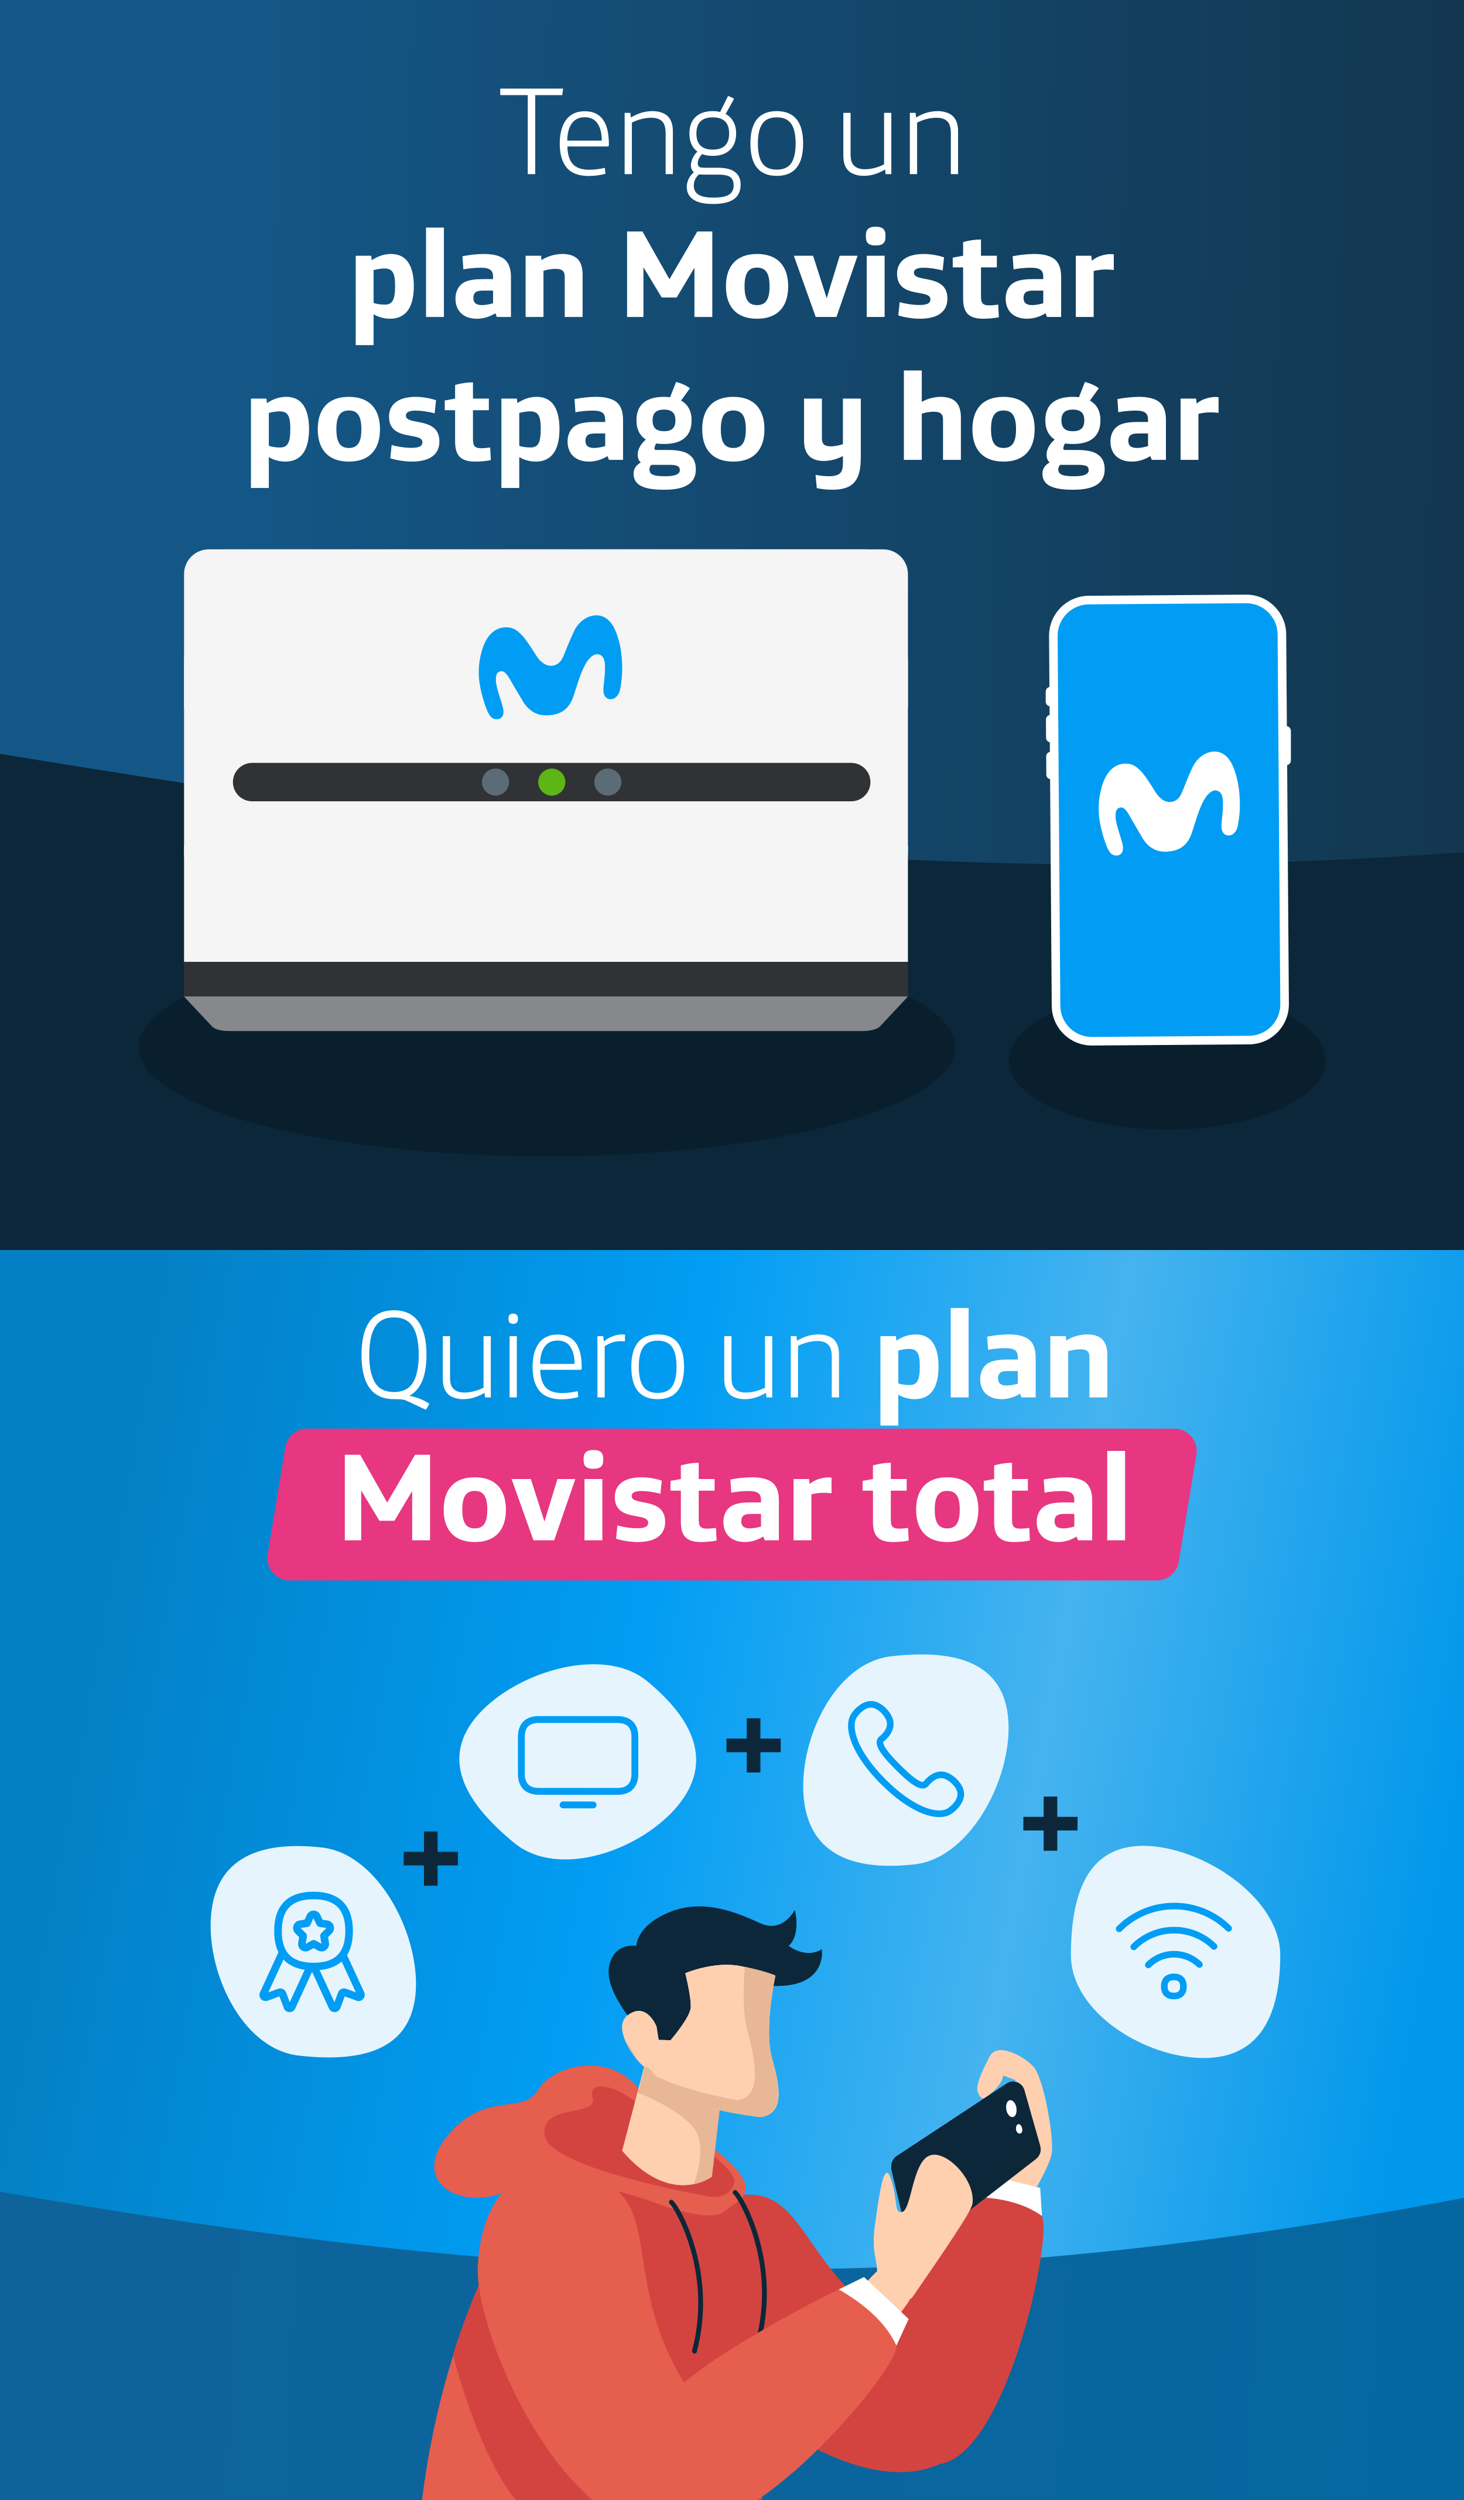
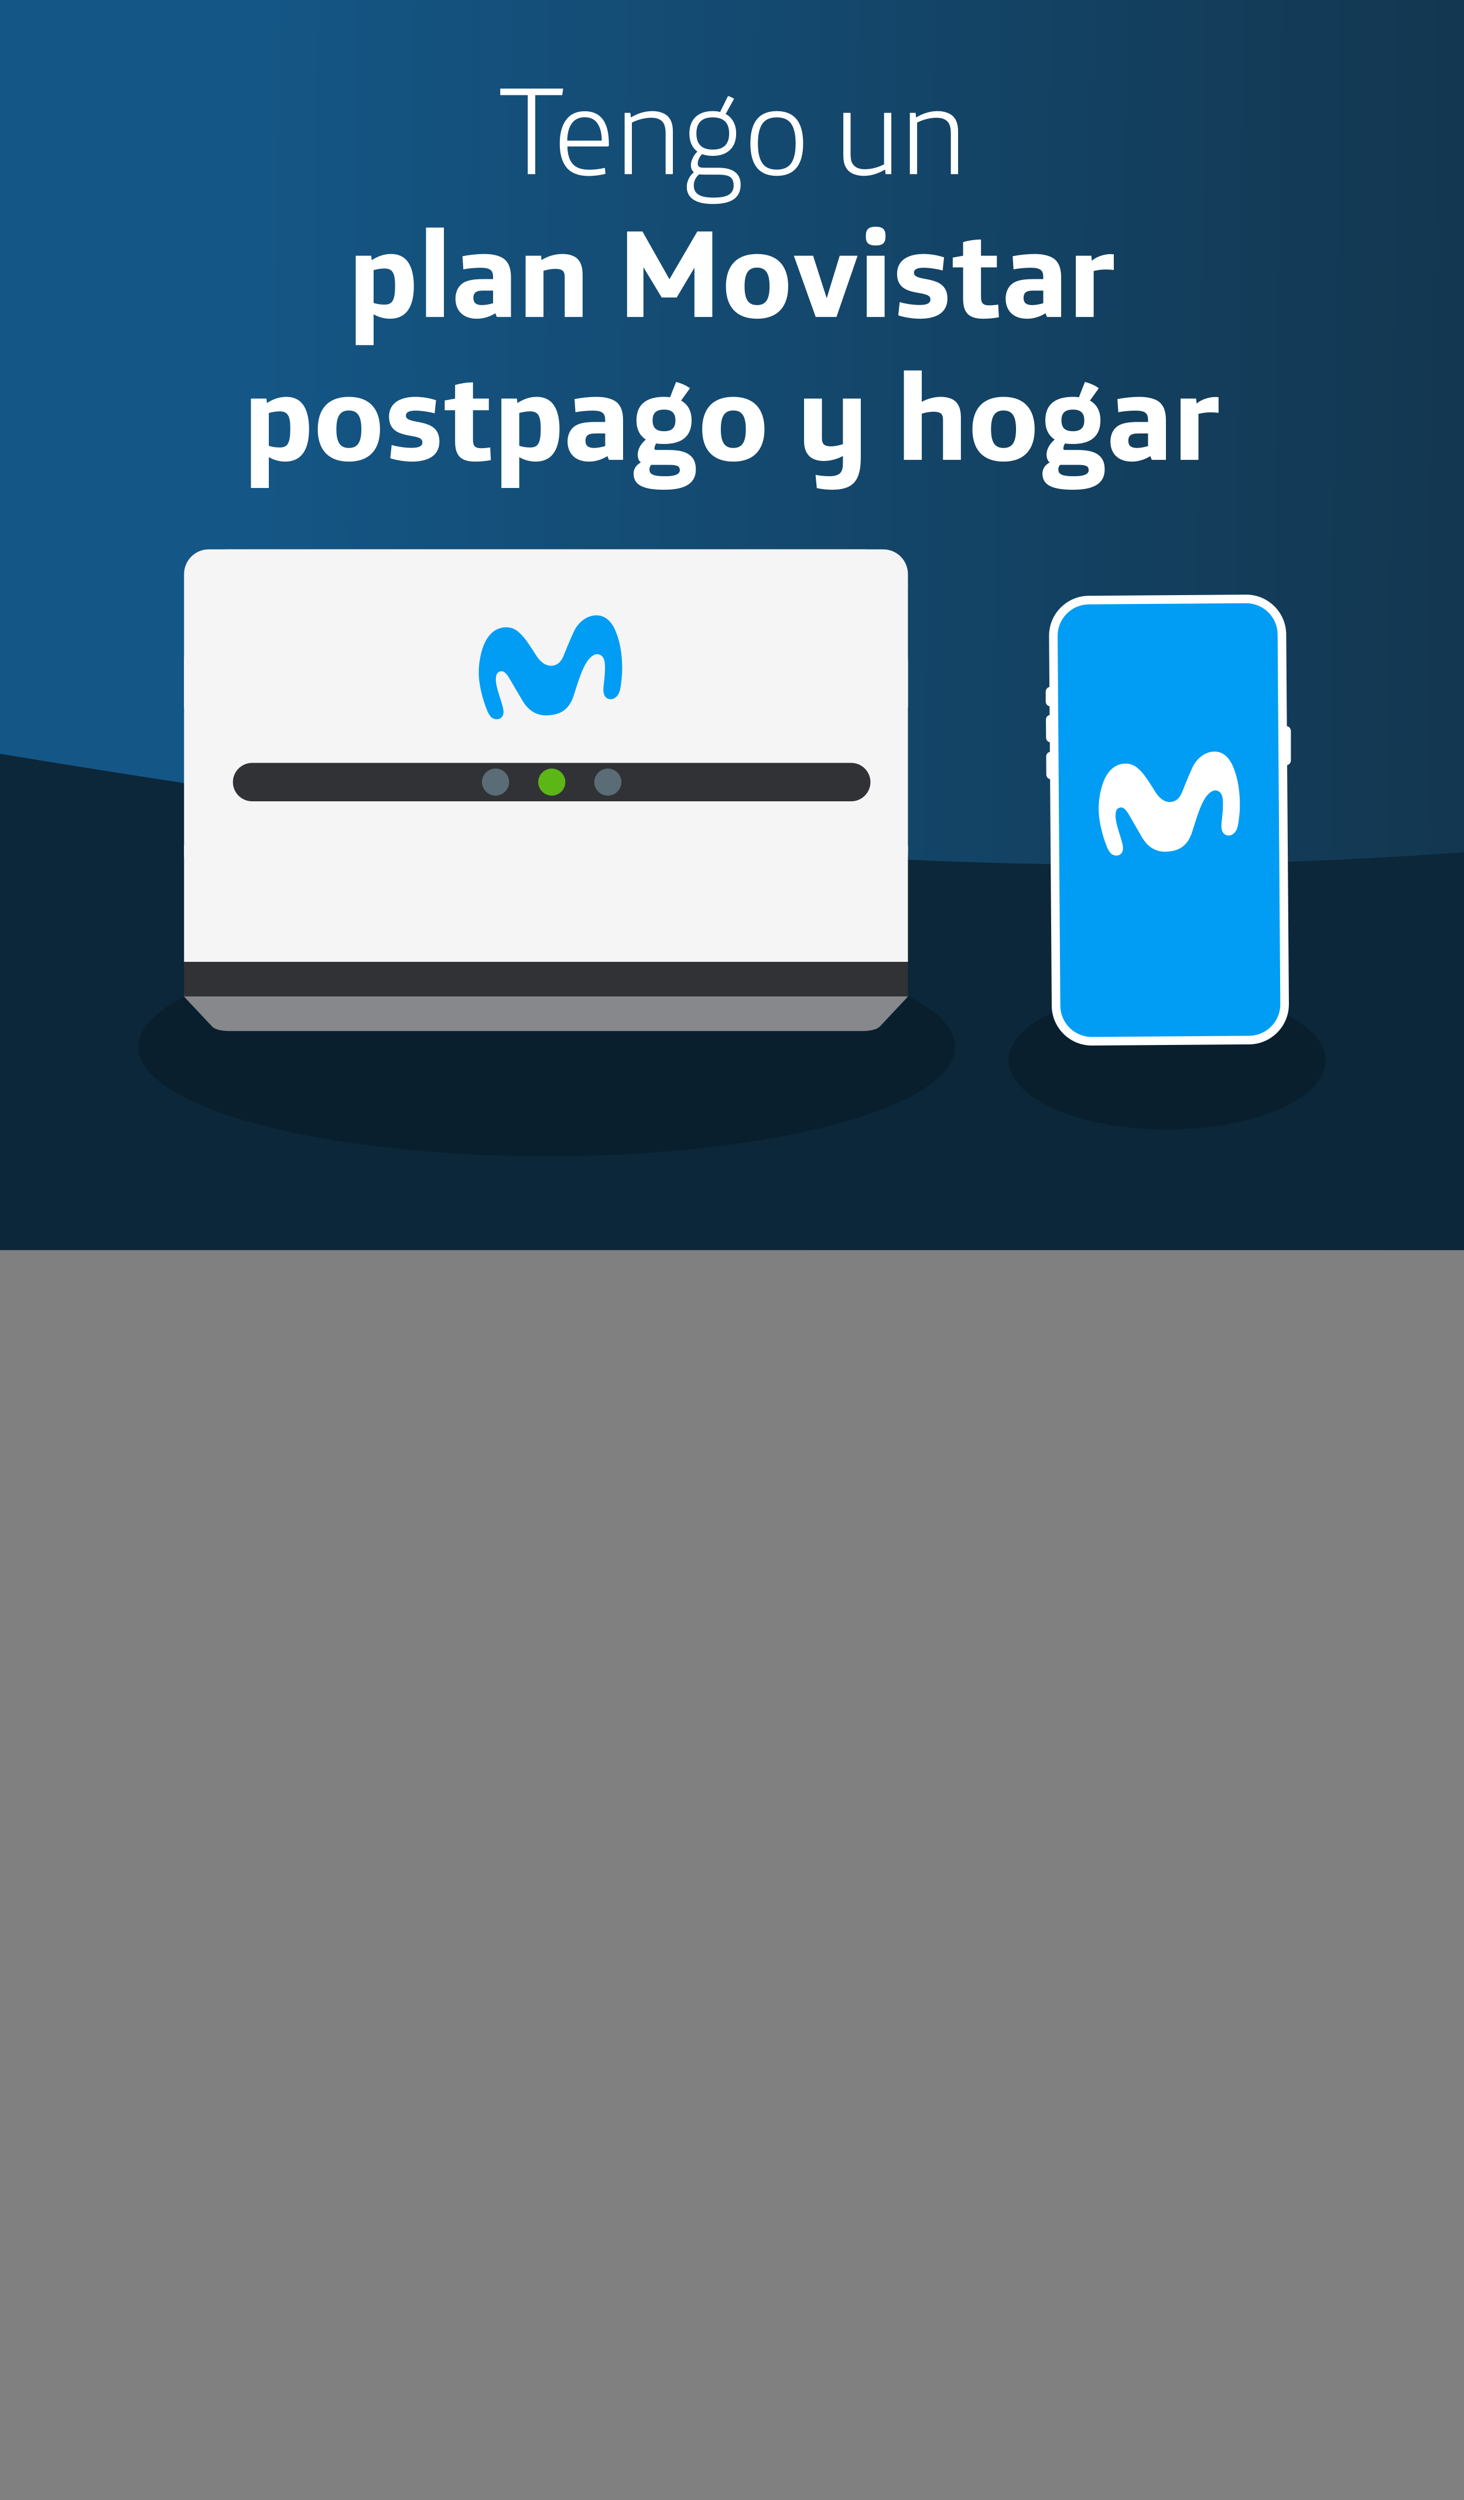
<svg xmlns="http://www.w3.org/2000/svg" width="328" height="560" viewBox="0 0 328 560" fill="none">
  <rect x="0" y="0" width="328" height="560" fill="#808080" stroke="none" />
  <g clip-path="url(#clip0_823_24051)">
    <g clip-path="url(#clip1_823_24051)">
      <rect width="328" height="280" fill="url(#paint0_linear_823_24051)" />
      <path d="M-46 161C172.548 199.224 296.699 209.621 528 161V284H-46V161Z" fill="#0B2739" />
      <path d="M118.238 21.304H112.078V19.848H126.162L125.966 21.304H119.918V39H118.238V21.304ZM131.934 39.42C129.675 39.42 128.023 38.804 126.978 37.572C125.932 36.321 125.41 34.52 125.41 32.168C125.41 29.928 125.876 28.164 126.81 26.876C127.762 25.569 129.162 24.916 131.01 24.916C134.612 24.916 136.414 27.361 136.414 32.252V32.504C136.414 32.616 136.386 32.7 136.33 32.756C136.292 32.793 136.208 32.812 136.078 32.812H127.118C127.155 34.529 127.547 35.827 128.294 36.704C129.059 37.581 130.31 38.02 132.046 38.02C133.11 38.02 134.267 37.88 135.518 37.6L135.658 38.916C135.191 39.065 134.603 39.187 133.894 39.28C133.184 39.373 132.531 39.42 131.934 39.42ZM134.818 31.496C134.818 29.853 134.5 28.575 133.866 27.66C133.25 26.727 132.298 26.26 131.01 26.26C129.722 26.26 128.751 26.727 128.098 27.66C127.444 28.575 127.108 29.853 127.09 31.496H134.818ZM139.945 25.28H141.233L141.345 26.316C142.913 25.364 144.518 24.888 146.161 24.888C146.889 24.888 147.552 24.991 148.149 25.196C148.746 25.383 149.232 25.663 149.605 26.036C149.997 26.428 150.286 26.904 150.473 27.464C150.66 28.005 150.753 28.687 150.753 29.508V39H149.129V29.928C149.129 29.219 149.064 28.659 148.933 28.248C148.821 27.819 148.625 27.464 148.345 27.184C147.804 26.643 146.992 26.372 145.909 26.372C145.237 26.372 144.518 26.465 143.753 26.652C142.988 26.839 142.26 27.109 141.569 27.464V39H139.945V25.28ZM159.72 45.692C157.76 45.692 156.295 45.356 155.324 44.684C154.353 44.031 153.868 43.088 153.868 41.856C153.868 41.259 154.008 40.661 154.288 40.064C154.568 39.485 154.96 38.991 155.464 38.58C155.016 38.207 154.792 37.684 154.792 37.012C154.792 36.527 154.923 36.004 155.184 35.444C155.445 34.865 155.8 34.371 156.248 33.96C155.053 33.064 154.456 31.711 154.456 29.9C154.456 28.313 154.913 27.081 155.828 26.204C156.761 25.327 158.049 24.888 159.692 24.888C160.327 24.888 160.877 24.953 161.344 25.084L163.108 21.5C163.332 21.556 163.575 21.649 163.836 21.78C164.097 21.892 164.303 22.013 164.452 22.144L162.576 25.532C163.341 25.943 163.92 26.521 164.312 27.268C164.723 27.996 164.928 28.873 164.928 29.9C164.928 31.487 164.461 32.719 163.528 33.596C162.613 34.473 161.335 34.912 159.692 34.912C158.777 34.912 157.975 34.781 157.284 34.52C156.967 34.856 156.724 35.22 156.556 35.612C156.407 35.985 156.332 36.321 156.332 36.62C156.332 36.9 156.397 37.115 156.528 37.264C156.64 37.376 156.799 37.46 157.004 37.516C157.228 37.553 157.555 37.572 157.984 37.572H160.728C161.811 37.572 162.688 37.675 163.36 37.88C164.051 38.085 164.601 38.403 165.012 38.832C165.628 39.448 165.936 40.288 165.936 41.352C165.936 42.584 165.563 43.564 164.816 44.292C163.827 45.225 162.128 45.692 159.72 45.692ZM159.692 33.512C162.137 33.512 163.36 32.308 163.36 29.9C163.36 27.492 162.137 26.288 159.692 26.288C157.247 26.288 156.024 27.492 156.024 29.9C156.024 32.308 157.247 33.512 159.692 33.512ZM159.832 44.264C161.475 44.264 162.641 44.04 163.332 43.592C164.023 43.144 164.368 42.463 164.368 41.548C164.368 40.652 164.107 40.017 163.584 39.644C163.08 39.289 162.175 39.112 160.868 39.112H157.9C157.489 39.112 157.06 39.093 156.612 39.056C156.22 39.411 155.921 39.803 155.716 40.232C155.529 40.68 155.436 41.128 155.436 41.576C155.436 42.453 155.772 43.116 156.444 43.564C157.135 44.031 158.264 44.264 159.832 44.264ZM174.029 39.392C170.09 39.392 168.121 36.975 168.121 32.14C168.121 27.305 170.09 24.888 174.029 24.888C177.967 24.888 179.937 27.305 179.937 32.14C179.937 36.975 177.967 39.392 174.029 39.392ZM174.029 37.992C175.541 37.992 176.623 37.507 177.277 36.536C177.93 35.565 178.257 34.1 178.257 32.14C178.257 30.18 177.93 28.715 177.277 27.744C176.623 26.773 175.541 26.288 174.029 26.288C172.517 26.288 171.434 26.773 170.781 27.744C170.127 28.715 169.801 30.18 169.801 32.14C169.801 34.1 170.127 35.565 170.781 36.536C171.434 37.507 172.517 37.992 174.029 37.992ZM193.535 39.392C192.807 39.392 192.144 39.289 191.547 39.084C190.95 38.897 190.464 38.617 190.091 38.244C189.699 37.852 189.41 37.385 189.223 36.844C189.036 36.284 188.943 35.593 188.943 34.772V25.28H190.567V34.352C190.567 35.061 190.623 35.631 190.735 36.06C190.866 36.471 191.071 36.816 191.351 37.096C191.892 37.637 192.704 37.908 193.787 37.908C194.459 37.908 195.168 37.815 195.915 37.628C196.662 37.441 197.38 37.171 198.071 36.816V25.28H199.695V39H198.407L198.295 37.964C196.727 38.916 195.14 39.392 193.535 39.392ZM203.847 25.28H205.135L205.247 26.316C206.815 25.364 208.421 24.888 210.063 24.888C210.791 24.888 211.454 24.991 212.051 25.196C212.649 25.383 213.134 25.663 213.507 26.036C213.899 26.428 214.189 26.904 214.375 27.464C214.562 28.005 214.655 28.687 214.655 29.508V39H213.031V29.928C213.031 29.219 212.966 28.659 212.835 28.248C212.723 27.819 212.527 27.464 212.247 27.184C211.706 26.643 210.894 26.372 209.811 26.372C209.139 26.372 208.421 26.465 207.655 26.652C206.89 26.839 206.162 27.109 205.471 27.464V39H203.847V25.28ZM79.698 77.3V57.28H83.17L83.282 58.288C84.458 57.504 85.914 56.888 87.594 56.888C88.966 56.888 90.086 57.308 90.87 58.064C92.158 59.324 92.718 61.508 92.718 64.056C92.718 69.46 90.478 71.392 87.37 71.392C86.138 71.392 84.738 71.028 83.702 70.384V77.3H79.698ZM86.194 68.228C87.874 68.228 88.518 67.304 88.518 64C88.518 61.06 87.902 60.136 86.082 60.136C85.438 60.136 84.374 60.304 83.702 60.5V67.836C84.346 68.116 85.326 68.228 86.194 68.228ZM95.45 71V50.98H99.454V71H95.45ZM106.861 71.392C103.725 71.392 102.045 69.544 102.045 66.884C102.045 65.652 102.465 64.532 103.249 63.776C104.229 62.852 105.741 62.516 108.289 62.516H110.473V62.068C110.473 61.312 110.305 60.836 109.969 60.528C109.493 60.108 108.737 59.968 107.645 59.968C106.357 59.968 104.761 60.136 103.809 60.332L103.613 57.392C105.013 57.112 106.833 56.888 108.485 56.888C110.585 56.888 112.461 57.336 113.413 58.456C114.113 59.268 114.477 60.444 114.477 62.096V71H111.313L110.977 70.16C109.801 70.916 108.317 71.392 106.861 71.392ZM108.009 68.34C108.765 68.34 109.829 68.116 110.473 67.92V65.092H108.345C107.393 65.092 106.805 65.204 106.441 65.568C106.189 65.82 106.049 66.212 106.049 66.716C106.049 67.724 106.553 68.34 108.009 68.34ZM117.76 71V57.28H121.232L121.316 58.26C122.828 57.28 124.592 56.888 126.048 56.888C127.252 56.888 128.596 57.196 129.352 57.952C130.192 58.764 130.528 59.968 130.528 61.564V71H126.524V62.04C126.524 61.34 126.384 60.948 126.104 60.668C125.74 60.332 125.18 60.22 124.368 60.22C123.612 60.22 122.408 60.416 121.764 60.668V71H117.76ZM140.492 71V51.848H143.936L149.984 62.544L156.228 51.848H159.588V71H155.584V59.968L151.608 66.632H148.248L144.16 59.856V71H140.492ZM169.614 71.392C164.854 71.392 162.642 68.536 162.642 64.14C162.642 59.744 164.854 56.888 169.614 56.888C174.374 56.888 176.586 59.744 176.586 64.14C176.586 68.536 174.374 71.392 169.614 71.392ZM169.614 68.34C171.63 68.34 172.414 66.968 172.414 64.14C172.414 61.312 171.63 59.94 169.614 59.94C167.598 59.94 166.814 61.312 166.814 64.14C166.814 66.968 167.598 68.34 169.614 68.34ZM182.756 71L177.856 57.28H182.168L185.22 66.8L188.132 57.28H192.136L187.404 71H182.756ZM196.092 54.984C194.72 54.984 193.992 54.452 193.992 53.08V52.716C193.992 51.344 194.72 50.784 196.092 50.784H196.288C197.66 50.784 198.388 51.344 198.388 52.716V53.08C198.388 54.452 197.66 54.984 196.288 54.984H196.092ZM194.188 71V57.28H198.192V71H194.188ZM206.075 71.392C204.451 71.392 202.351 71.028 201.259 70.636L201.567 67.668C202.603 68.004 204.507 68.312 205.991 68.312C207.503 68.312 208.455 68.032 208.455 67.052C208.455 64.616 200.979 66.996 200.979 61.312C200.979 58.764 202.827 56.888 206.943 56.888C208.315 56.888 210.023 57.14 211.507 57.644L211.199 60.584C209.771 60.192 208.091 59.968 206.971 59.968C205.543 59.968 204.759 60.304 204.759 61.088C204.759 63.412 212.263 61.2 212.263 66.884C212.263 69.74 210.191 71.392 206.075 71.392ZM220.288 71.392C216.872 71.392 215.78 69.88 215.78 66.856V59.884H213.456V57.7L215.78 57.28V54.228C216.984 53.864 218.496 53.64 219.784 53.64V57.28H223.34V59.884H219.784V66.296C219.784 67.836 220.092 68.396 221.716 68.396C222.276 68.396 223.172 68.284 223.648 68.228L223.788 71.056C222.892 71.252 221.492 71.392 220.288 71.392ZM230.127 71.392C226.991 71.392 225.311 69.544 225.311 66.884C225.311 65.652 225.731 64.532 226.515 63.776C227.495 62.852 229.007 62.516 231.555 62.516H233.739V62.068C233.739 61.312 233.571 60.836 233.235 60.528C232.759 60.108 232.003 59.968 230.911 59.968C229.623 59.968 228.027 60.136 227.075 60.332L226.879 57.392C228.279 57.112 230.099 56.888 231.751 56.888C233.851 56.888 235.727 57.336 236.679 58.456C237.379 59.268 237.743 60.444 237.743 62.096V71H234.579L234.243 70.16C233.067 70.916 231.583 71.392 230.127 71.392ZM231.275 68.34C232.031 68.34 233.095 68.116 233.739 67.92V65.092H231.611C230.659 65.092 230.071 65.204 229.707 65.568C229.455 65.82 229.315 66.212 229.315 66.716C229.315 67.724 229.819 68.34 231.275 68.34ZM241.026 71V57.28H244.498L244.638 58.4C245.702 57.42 247.522 56.916 248.838 56.916C249.062 56.916 249.37 56.944 249.538 56.972V60.472C249.09 60.416 248.418 60.36 247.774 60.36C246.71 60.36 245.898 60.5 245.03 60.696V71H241.026ZM56.223 109.3V89.28H59.695L59.807 90.288C60.983 89.504 62.439 88.888 64.119 88.888C65.491 88.888 66.611 89.308 67.395 90.064C68.683 91.324 69.243 93.508 69.243 96.056C69.243 101.46 67.003 103.392 63.895 103.392C62.663 103.392 61.263 103.028 60.227 102.384V109.3H56.223ZM62.719 100.228C64.399 100.228 65.043 99.304 65.043 96C65.043 93.06 64.427 92.136 62.607 92.136C61.963 92.136 60.899 92.304 60.227 92.5V99.836C60.871 100.116 61.851 100.228 62.719 100.228ZM78.163 103.392C73.403 103.392 71.191 100.536 71.191 96.14C71.191 91.744 73.403 88.888 78.163 88.888C82.923 88.888 85.135 91.744 85.135 96.14C85.135 100.536 82.923 103.392 78.163 103.392ZM78.163 100.34C80.179 100.34 80.963 98.968 80.963 96.14C80.963 93.312 80.179 91.94 78.163 91.94C76.147 91.94 75.363 93.312 75.363 96.14C75.363 98.968 76.147 100.34 78.163 100.34ZM92.257 103.392C90.633 103.392 88.533 103.028 87.441 102.636L87.749 99.668C88.785 100.004 90.689 100.312 92.173 100.312C93.685 100.312 94.637 100.032 94.637 99.052C94.637 96.616 87.161 98.996 87.161 93.312C87.161 90.764 89.009 88.888 93.125 88.888C94.497 88.888 96.205 89.14 97.689 89.644L97.381 92.584C95.953 92.192 94.273 91.968 93.153 91.968C91.725 91.968 90.941 92.304 90.941 93.088C90.941 95.412 98.445 93.2 98.445 98.884C98.445 101.74 96.373 103.392 92.257 103.392ZM106.47 103.392C103.054 103.392 101.962 101.88 101.962 98.856V91.884H99.638V89.7L101.962 89.28V86.228C103.166 85.864 104.678 85.64 105.966 85.64V89.28H109.522V91.884H105.966V98.296C105.966 99.836 106.274 100.396 107.898 100.396C108.458 100.396 109.354 100.284 109.83 100.228L109.97 103.056C109.074 103.252 107.674 103.392 106.47 103.392ZM112.332 109.3V89.28H115.804L115.916 90.288C117.092 89.504 118.548 88.888 120.228 88.888C121.6 88.888 122.72 89.308 123.504 90.064C124.792 91.324 125.352 93.508 125.352 96.056C125.352 101.46 123.112 103.392 120.004 103.392C118.772 103.392 117.372 103.028 116.336 102.384V109.3H112.332ZM118.828 100.228C120.508 100.228 121.152 99.304 121.152 96C121.152 93.06 120.536 92.136 118.716 92.136C118.072 92.136 117.008 92.304 116.336 92.5V99.836C116.98 100.116 117.96 100.228 118.828 100.228ZM131.976 103.392C128.84 103.392 127.16 101.544 127.16 98.884C127.16 97.652 127.58 96.532 128.364 95.776C129.344 94.852 130.856 94.516 133.404 94.516H135.588V94.068C135.588 93.312 135.42 92.836 135.084 92.528C134.608 92.108 133.852 91.968 132.76 91.968C131.472 91.968 129.876 92.136 128.924 92.332L128.728 89.392C130.128 89.112 131.948 88.888 133.6 88.888C135.7 88.888 137.576 89.336 138.528 90.456C139.228 91.268 139.592 92.444 139.592 94.096V103H136.428L136.092 102.16C134.916 102.916 133.432 103.392 131.976 103.392ZM133.124 100.34C133.88 100.34 134.944 100.116 135.588 99.92V97.092H133.46C132.508 97.092 131.92 97.204 131.556 97.568C131.304 97.82 131.164 98.212 131.164 98.716C131.164 99.724 131.668 100.34 133.124 100.34ZM148.699 109.692C143.967 109.692 141.951 108.544 141.951 106.08C141.951 104.96 142.595 104.092 143.575 103.588C143.099 103.196 142.875 102.58 142.875 101.796C142.875 100.648 143.547 99.416 144.695 98.464C143.407 97.624 142.595 96.224 142.595 94.152C142.595 90.512 144.919 88.888 148.783 88.888C149.231 88.888 149.679 88.916 150.127 88.972L151.471 85.556C152.535 85.808 153.767 86.34 154.579 86.956L152.591 89.728C154.047 90.54 154.943 91.968 154.943 94.152C154.943 97.82 152.647 99.444 148.783 99.444C148.139 99.444 147.551 99.416 146.991 99.332C146.739 99.78 146.627 100.228 146.627 100.424C146.627 100.676 146.739 100.788 147.019 100.788H149.707C152.339 100.788 153.907 101.236 154.887 102.244C155.559 102.944 155.895 103.84 155.895 105.156C155.895 108.012 153.851 109.692 148.923 109.692H148.699ZM148.783 96.588C150.603 96.588 151.331 95.748 151.331 94.152C151.331 92.584 150.603 91.744 148.783 91.744C146.935 91.744 146.207 92.584 146.207 94.152C146.207 95.748 146.935 96.588 148.783 96.588ZM148.811 106.668H149.231C151.247 106.668 152.311 106.192 152.311 105.324C152.311 104.428 151.751 104.12 149.903 104.12H145.899C145.591 104.456 145.507 104.82 145.507 105.156C145.507 106.164 146.263 106.668 148.811 106.668ZM164.296 103.392C159.536 103.392 157.324 100.536 157.324 96.14C157.324 91.744 159.536 88.888 164.296 88.888C169.056 88.888 171.268 91.744 171.268 96.14C171.268 100.536 169.056 103.392 164.296 103.392ZM164.296 100.34C166.312 100.34 167.096 98.968 167.096 96.14C167.096 93.312 166.312 91.94 164.296 91.94C162.28 91.94 161.496 93.312 161.496 96.14C161.496 98.968 162.28 100.34 164.296 100.34ZM186.499 109.692C185.155 109.692 184.035 109.552 182.999 109.328L182.719 106.36C183.643 106.528 184.511 106.668 185.855 106.668C186.835 106.668 187.759 106.444 188.179 106.024C188.683 105.548 188.851 104.792 188.851 103.812V102.132C187.507 102.888 185.911 103.252 184.539 103.252C183.335 103.252 182.103 102.944 181.347 102.188C180.535 101.376 180.143 100.312 180.143 98.716V89.28H184.147V98.156C184.147 98.856 184.287 99.248 184.567 99.528C184.931 99.864 185.435 99.976 186.275 99.976C187.031 99.976 188.207 99.724 188.851 99.472V89.28H192.855V102.412C192.855 107.256 191.483 109.692 186.499 109.692ZM202.512 103V82.98H206.516V90.008C207.916 89.224 209.484 88.888 210.8 88.888C212.004 88.888 213.348 89.196 214.104 89.952C214.944 90.764 215.28 91.968 215.28 93.564V103H211.276V94.04C211.276 93.34 211.136 92.948 210.856 92.668C210.492 92.332 209.932 92.22 209.12 92.22C208.364 92.22 207.16 92.416 206.516 92.668V103H202.512ZM224.835 103.392C220.075 103.392 217.863 100.536 217.863 96.14C217.863 91.744 220.075 88.888 224.835 88.888C229.595 88.888 231.807 91.744 231.807 96.14C231.807 100.536 229.595 103.392 224.835 103.392ZM224.835 100.34C226.851 100.34 227.635 98.968 227.635 96.14C227.635 93.312 226.851 91.94 224.835 91.94C222.819 91.94 222.035 93.312 222.035 96.14C222.035 98.968 222.819 100.34 224.835 100.34ZM240.301 109.692C235.569 109.692 233.553 108.544 233.553 106.08C233.553 104.96 234.197 104.092 235.177 103.588C234.701 103.196 234.477 102.58 234.477 101.796C234.477 100.648 235.149 99.416 236.297 98.464C235.009 97.624 234.197 96.224 234.197 94.152C234.197 90.512 236.521 88.888 240.385 88.888C240.833 88.888 241.281 88.916 241.729 88.972L243.073 85.556C244.137 85.808 245.369 86.34 246.181 86.956L244.193 89.728C245.649 90.54 246.545 91.968 246.545 94.152C246.545 97.82 244.249 99.444 240.385 99.444C239.741 99.444 239.153 99.416 238.593 99.332C238.341 99.78 238.229 100.228 238.229 100.424C238.229 100.676 238.341 100.788 238.621 100.788H241.309C243.941 100.788 245.509 101.236 246.489 102.244C247.161 102.944 247.497 103.84 247.497 105.156C247.497 108.012 245.453 109.692 240.525 109.692H240.301ZM240.385 96.588C242.205 96.588 242.933 95.748 242.933 94.152C242.933 92.584 242.205 91.744 240.385 91.744C238.537 91.744 237.809 92.584 237.809 94.152C237.809 95.748 238.537 96.588 240.385 96.588ZM240.413 106.668H240.833C242.849 106.668 243.913 106.192 243.913 105.324C243.913 104.428 243.353 104.12 241.505 104.12H237.501C237.193 104.456 237.109 104.82 237.109 105.156C237.109 106.164 237.865 106.668 240.413 106.668ZM253.601 103.392C250.465 103.392 248.785 101.544 248.785 98.884C248.785 97.652 249.205 96.532 249.989 95.776C250.969 94.852 252.481 94.516 255.029 94.516H257.213V94.068C257.213 93.312 257.045 92.836 256.709 92.528C256.233 92.108 255.477 91.968 254.385 91.968C253.097 91.968 251.501 92.136 250.549 92.332L250.353 89.392C251.753 89.112 253.573 88.888 255.225 88.888C257.325 88.888 259.201 89.336 260.153 90.456C260.853 91.268 261.217 92.444 261.217 94.096V103H258.053L257.717 102.16C256.541 102.916 255.057 103.392 253.601 103.392ZM254.749 100.34C255.505 100.34 256.569 100.116 257.213 99.92V97.092H255.085C254.133 97.092 253.545 97.204 253.181 97.568C252.929 97.82 252.789 98.212 252.789 98.716C252.789 99.724 253.293 100.34 254.749 100.34ZM264.5 103V89.28H267.972L268.112 90.4C269.176 89.42 270.996 88.916 272.312 88.916C272.536 88.916 272.844 88.944 273.012 88.972V92.472C272.564 92.416 271.892 92.36 271.248 92.36C270.184 92.36 269.372 92.5 268.504 92.696V103H264.5Z" fill="white" />
      <ellipse opacity="0.2" cx="122.5" cy="234.5" rx="91.5" ry="24.5" fill="black" />
      <path d="M176.043 214.882H68.606C53.511 214.882 41.236 204.044 41.236 190.606V148.382C41.236 134.993 53.456 124.106 68.606 124.106H176.043C191.139 124.106 203.414 134.944 203.414 148.382V190.606C203.359 204.044 191.139 214.882 176.043 214.882Z" fill="#F5F5F5" />
      <path d="M193.373 230.934H51.221C49.586 230.934 48.12 230.553 47.556 229.961L41.466 223.47C40.564 222.518 42.425 221.524 45.131 221.524H199.519C202.226 221.524 204.086 222.518 203.184 223.47L197.094 229.961C196.474 230.553 195.008 230.934 193.373 230.934Z" fill="#86888C" />
      <path d="M51.279 123L193.431 123C195.066 123 196.532 123.381 197.096 123.973L203.186 130.464C204.088 131.416 202.227 132.41 199.521 132.41L45.133 132.41C42.426 132.41 40.565 131.416 41.468 130.464L47.557 123.973C48.178 123.381 49.644 123 51.279 123Z" fill="#86888C" />
      <path d="M203.416 214.884H41.237V223.187H203.416V214.884Z" fill="#313235" />
      <path d="M190.704 179.481H56.493C54.116 179.481 52.18 177.55 52.18 175.179C52.18 172.807 54.116 170.877 56.493 170.877H190.704C193.082 170.877 195.017 172.807 195.017 175.179C195.017 177.55 193.082 179.481 190.704 179.481Z" fill="#313235" />
      <path d="M126.668 175.176C126.668 176.831 125.286 178.21 123.627 178.21C121.968 178.21 120.586 176.831 120.586 175.176C120.586 173.522 121.968 172.143 123.627 172.143C125.286 172.143 126.668 173.522 126.668 175.176Z" fill="#5CB615" />
      <path d="M139.221 175.176C139.221 176.831 137.839 178.21 136.18 178.21C134.521 178.21 133.139 176.831 133.139 175.176C133.139 173.522 134.521 172.143 136.18 172.143C137.839 172.143 139.221 173.522 139.221 175.176Z" fill="#5A6C76" />
      <path d="M114.059 175.175C114.059 176.829 112.677 178.208 111.018 178.208C109.359 178.208 107.977 176.829 107.977 175.175C107.977 173.52 109.359 172.142 111.018 172.142C112.732 172.142 114.059 173.52 114.059 175.175Z" fill="#5A6C76" />
      <path d="M41.237 189.421H203.415V215.436H41.237V189.421Z" fill="#F5F5F5" />
      <path d="M41.237 128.583C41.237 125.526 43.715 123.048 46.772 123.048H197.88C200.937 123.048 203.415 125.526 203.415 128.583V158.473H41.237V128.583Z" fill="#F5F5F5" />
      <path d="M113.305 140.509C111.813 140.527 109.064 141.249 107.806 146.29C107.267 148.475 107.052 150.767 107.519 153.481C107.95 155.983 108.723 158.151 109.226 159.35C109.406 159.755 109.675 160.196 109.891 160.46C110.502 161.218 111.526 161.165 111.957 160.971C112.424 160.742 112.963 160.196 112.766 158.962C112.676 158.363 112.406 157.482 112.244 156.988C111.777 155.49 111.148 153.692 111.095 152.406C111.023 150.678 111.705 150.467 112.173 150.361C112.945 150.203 113.592 151.031 114.203 152.071C114.94 153.322 116.197 155.525 117.222 157.2C118.156 158.715 119.863 160.354 122.612 160.231C125.415 160.125 127.481 159.068 128.541 155.772C129.332 153.304 129.871 151.454 130.751 149.568C131.757 147.4 133.087 146.237 134.219 146.59C135.261 146.924 135.531 147.929 135.549 149.392C135.567 150.696 135.405 152.141 135.279 153.199C135.243 153.586 135.153 154.362 135.189 154.785C135.261 155.631 135.62 156.477 136.591 156.6C137.615 156.741 138.441 155.931 138.783 154.961C138.909 154.573 139.016 153.992 139.088 153.569C139.394 151.454 139.465 150.044 139.34 147.876C139.178 145.356 138.675 143.047 137.795 141.055C136.95 139.152 135.602 137.936 133.878 137.83C131.955 137.707 129.763 138.958 128.613 141.373C127.553 143.611 126.69 145.885 126.187 147.065C125.666 148.246 124.894 148.986 123.708 149.11C122.27 149.251 121.013 148.229 120.096 146.766C119.306 145.479 117.725 143.047 116.88 142.236C116.09 141.443 115.191 140.474 113.305 140.509Z" fill="#019DF4" />
      <ellipse opacity="0.2" cx="261.5" cy="237.5" rx="35.5" ry="15.5" fill="black" />
      <path d="M279.371 134.424C283.253 134.396 286.789 138.275 286.818 142.157L287.42 224.916C287.448 228.798 283.584 232.635 279.702 232.663L244.715 232.918C240.833 232.946 237.009 229.069 236.981 225.189L236.38 142.619C236.352 138.738 239.83 134.712 243.712 134.683L279.373 134.424L279.371 134.424Z" fill="#019DF4" />
      <mask id="mask0_823_24051" style="mask-type:alpha" maskUnits="userSpaceOnUse" x="236" y="134" width="52" height="99">
        <path d="M279.372 134.424C283.254 134.396 286.79 138.275 286.818 142.156L287.42 224.916C287.448 228.798 283.585 232.635 279.703 232.663L244.715 232.917C240.833 232.946 237.009 229.069 236.981 225.189L236.38 142.619C236.352 138.737 239.831 134.711 243.713 134.683L279.374 134.424L279.372 134.424Z" fill="#F5F5F5" />
      </mask>
      <g mask="url(#mask0_823_24051)">
        <path d="M252.094 171.036C250.628 171.06 247.922 171.781 246.686 176.815C246.147 179.008 245.939 181.296 246.4 184.018C246.825 186.528 247.577 188.695 248.085 189.889C248.26 190.301 248.532 190.729 248.741 190.994C249.344 191.754 250.346 191.705 250.767 191.497C251.226 191.272 251.754 190.728 251.564 189.484C251.472 188.883 251.205 188.005 251.055 187.516C250.594 186.018 249.982 184.21 249.929 182.921C249.857 181.199 250.538 180.973 250.991 180.873C251.751 180.706 252.389 181.54 252.996 182.583C253.719 183.829 254.958 186.037 255.969 187.724C256.882 189.246 258.566 190.875 261.27 190.764C264.028 190.65 266.061 189.601 267.107 186.297C267.89 183.826 268.425 181.979 269.284 180.088C270.272 177.913 271.591 176.75 272.7 177.105C273.731 177.434 273.988 178.439 274.001 179.916C274.012 181.222 273.86 182.663 273.742 183.72C273.699 184.104 273.622 184.876 273.655 185.305C273.717 186.148 274.083 186.99 275.035 187.125C276.049 187.269 276.863 186.46 277.188 185.485C277.316 185.099 277.425 184.511 277.483 184.092C277.782 181.981 277.859 180.561 277.725 178.402C277.567 175.876 277.072 173.573 276.208 171.58C275.381 169.674 274.052 168.452 272.348 168.345C270.462 168.225 268.298 169.473 267.162 171.895C266.115 174.127 265.278 176.417 264.77 177.588C264.255 178.773 263.497 179.504 262.334 179.626C260.91 179.775 259.684 178.745 258.785 177.276C258.002 175.996 256.451 173.558 255.62 172.738C254.84 171.97 253.949 171.007 252.094 171.036Z" fill="white" />
      </g>
      <path d="M288.767 224.898L288.165 142.086C288.129 137.145 284.078 133.153 279.136 133.189L243.93 133.446C238.987 133.482 234.997 137.532 235.033 142.473L235.635 225.285C235.671 230.227 239.722 234.217 244.662 234.181L279.869 233.925C284.809 233.889 288.801 229.839 288.765 224.898L288.767 224.898ZM279.15 135.112C283.032 135.083 286.212 138.218 286.241 142.1L286.843 224.912C286.871 228.794 283.736 231.975 279.855 232.003L244.648 232.259C240.767 232.287 237.586 229.153 237.558 225.271L236.955 142.459C236.927 138.577 240.062 135.396 243.944 135.368L279.15 135.112Z" fill="white" />
      <path d="M234.282 157.13L234.282 154.933C234.282 154.326 234.774 153.834 235.381 153.834C235.988 153.834 236.48 154.326 236.48 154.933L236.48 157.13C236.48 157.737 235.988 158.229 235.381 158.229C234.774 158.229 234.282 157.737 234.282 157.13Z" fill="white" />
      <path d="M289.215 163.722L289.215 170.315C289.215 170.922 288.723 171.414 288.116 171.414C287.509 171.414 287.017 170.922 287.017 170.315L287.017 163.722C287.017 163.116 287.509 162.624 288.116 162.624C288.723 162.624 289.215 163.116 289.215 163.722Z" fill="white" />
      <path d="M234.363 165.24L234.333 161.167C234.329 160.593 234.791 160.124 235.365 160.12C235.939 160.116 236.407 160.578 236.411 161.151L236.441 165.225C236.445 165.799 235.983 166.268 235.409 166.272C234.836 166.276 234.367 165.814 234.363 165.24Z" fill="white" />
      <path d="M234.42 173.506L234.39 169.432C234.386 168.859 234.848 168.39 235.422 168.386C235.996 168.382 236.465 168.843 236.469 169.417L236.498 173.491C236.503 174.065 236.041 174.534 235.467 174.538C234.893 174.542 234.424 174.08 234.42 173.506Z" fill="white" />
    </g>
    <g clip-path="url(#clip2_823_24051)">
      <rect width="328" height="280" transform="translate(0 280)" fill="url(#paint1_linear_823_24051)" />
      <path d="M-49 482C113.197 512.766 205.338 521.134 377 482V581H-49V482Z" fill="url(#paint2_linear_823_24051)" />
      <path d="M63.914 324.187C64.312 321.772 66.4 320 68.847 320H263.108C266.195 320 268.544 322.768 268.042 325.813L264.086 349.813C263.688 352.228 261.6 354 259.153 354H64.892C61.806 354 59.456 351.232 59.958 348.187L63.914 324.187Z" fill="#E63780" />
      <path d="M91.294 313.84C90.903 313.653 90.529 313.532 90.174 313.476C89.82 313.42 89.306 313.392 88.635 313.392H88.243C83.408 313.373 80.99 310.06 80.99 303.452C80.99 300.204 81.588 297.731 82.782 296.032C83.996 294.333 85.825 293.484 88.27 293.484C90.716 293.484 92.536 294.333 93.731 296.032C94.944 297.731 95.55 300.204 95.55 303.452C95.55 308.212 94.272 311.273 91.715 312.636C93.394 312.953 94.879 313.541 96.166 314.4C96.111 314.568 95.999 314.801 95.831 315.1C95.662 315.399 95.522 315.623 95.41 315.772L91.294 313.84ZM88.27 311.796C90.249 311.796 91.668 311.087 92.526 309.668C93.385 308.249 93.814 306.177 93.814 303.452C93.814 300.727 93.385 298.655 92.526 297.236C91.668 295.799 90.249 295.08 88.27 295.08C86.292 295.08 84.873 295.799 84.014 297.236C83.156 298.655 82.727 300.727 82.727 303.452C82.727 306.177 83.156 308.249 84.014 309.668C84.873 311.087 86.292 311.796 88.27 311.796ZM103.801 313.392C103.073 313.392 102.41 313.289 101.813 313.084C101.215 312.897 100.73 312.617 100.357 312.244C99.965 311.852 99.675 311.385 99.489 310.844C99.302 310.284 99.209 309.593 99.209 308.772V299.28H100.833V308.352C100.833 309.061 100.889 309.631 101.001 310.06C101.131 310.471 101.337 310.816 101.617 311.096C102.158 311.637 102.97 311.908 104.053 311.908C104.725 311.908 105.434 311.815 106.181 311.628C106.927 311.441 107.646 311.171 108.337 310.816V299.28H109.961V313H108.673L108.561 311.964C106.993 312.916 105.406 313.392 103.801 313.392ZM114.925 296.508C114.253 296.508 113.917 296.144 113.917 295.416V295.332C113.917 294.604 114.253 294.24 114.925 294.24H115.037C115.709 294.24 116.045 294.604 116.045 295.332V295.416C116.045 296.144 115.709 296.508 115.037 296.508H114.925ZM114.169 299.28H115.793V313H114.169V299.28ZM125.844 313.42C123.585 313.42 121.933 312.804 120.888 311.572C119.843 310.321 119.32 308.52 119.32 306.168C119.32 303.928 119.787 302.164 120.72 300.876C121.672 299.569 123.072 298.916 124.92 298.916C128.523 298.916 130.324 301.361 130.324 306.252V306.504C130.324 306.616 130.296 306.7 130.24 306.756C130.203 306.793 130.119 306.812 129.988 306.812H121.028C121.065 308.529 121.457 309.827 122.204 310.704C122.969 311.581 124.22 312.02 125.956 312.02C127.02 312.02 128.177 311.88 129.428 311.6L129.568 312.916C129.101 313.065 128.513 313.187 127.804 313.28C127.095 313.373 126.441 313.42 125.844 313.42ZM128.728 305.496C128.728 303.853 128.411 302.575 127.776 301.66C127.16 300.727 126.208 300.26 124.92 300.26C123.632 300.26 122.661 300.727 122.008 301.66C121.355 302.575 121.019 303.853 121 305.496H128.728ZM133.855 299.28H135.143L135.283 300.456C135.899 299.952 136.562 299.569 137.271 299.308C137.999 299.028 138.69 298.888 139.343 298.888C139.605 298.888 139.829 298.897 140.015 298.916V300.428C139.717 300.409 139.399 300.4 139.063 300.4C137.775 300.4 136.581 300.783 135.479 301.548V313H133.855V299.28ZM147.349 313.392C143.41 313.392 141.441 310.975 141.441 306.14C141.441 301.305 143.41 298.888 147.349 298.888C151.288 298.888 153.257 301.305 153.257 306.14C153.257 310.975 151.288 313.392 147.349 313.392ZM147.349 311.992C148.861 311.992 149.944 311.507 150.597 310.536C151.25 309.565 151.577 308.1 151.577 306.14C151.577 304.18 151.25 302.715 150.597 301.744C149.944 300.773 148.861 300.288 147.349 300.288C145.837 300.288 144.754 300.773 144.101 301.744C143.448 302.715 143.121 304.18 143.121 306.14C143.121 308.1 143.448 309.565 144.101 310.536C144.754 311.507 145.837 311.992 147.349 311.992ZM166.855 313.392C166.127 313.392 165.465 313.289 164.867 313.084C164.27 312.897 163.785 312.617 163.411 312.244C163.019 311.852 162.73 311.385 162.543 310.844C162.357 310.284 162.263 309.593 162.263 308.772V299.28H163.887V308.352C163.887 309.061 163.943 309.631 164.055 310.06C164.186 310.471 164.391 310.816 164.671 311.096C165.213 311.637 166.025 311.908 167.107 311.908C167.779 311.908 168.489 311.815 169.235 311.628C169.982 311.441 170.701 311.171 171.391 310.816V299.28H173.015V313H171.727L171.615 311.964C170.047 312.916 168.461 313.392 166.855 313.392ZM177.168 299.28H178.456L178.568 300.316C180.136 299.364 181.741 298.888 183.384 298.888C184.112 298.888 184.774 298.991 185.372 299.196C185.969 299.383 186.454 299.663 186.828 300.036C187.22 300.428 187.509 300.904 187.696 301.464C187.882 302.005 187.976 302.687 187.976 303.508V313H186.352V303.928C186.352 303.219 186.286 302.659 186.156 302.248C186.044 301.819 185.848 301.464 185.568 301.184C185.026 300.643 184.214 300.372 183.132 300.372C182.46 300.372 181.741 300.465 180.976 300.652C180.21 300.839 179.482 301.109 178.792 301.464V313H177.168V299.28ZM197.256 319.3V299.28H200.728L200.84 300.288C202.016 299.504 203.472 298.888 205.152 298.888C206.524 298.888 207.644 299.308 208.428 300.064C209.716 301.324 210.276 303.508 210.276 306.056C210.276 311.46 208.036 313.392 204.928 313.392C203.696 313.392 202.296 313.028 201.26 312.384V319.3H197.256ZM203.752 310.228C205.432 310.228 206.076 309.304 206.076 306C206.076 303.06 205.46 302.136 203.64 302.136C202.996 302.136 201.932 302.304 201.26 302.5V309.836C201.904 310.116 202.884 310.228 203.752 310.228ZM213.008 313V292.98H217.012V313H213.008ZM224.42 313.392C221.284 313.392 219.604 311.544 219.604 308.884C219.604 307.652 220.024 306.532 220.808 305.776C221.788 304.852 223.3 304.516 225.848 304.516H228.032V304.068C228.032 303.312 227.864 302.836 227.528 302.528C227.052 302.108 226.296 301.968 225.204 301.968C223.916 301.968 222.32 302.136 221.368 302.332L221.172 299.392C222.572 299.112 224.392 298.888 226.044 298.888C228.144 298.888 230.02 299.336 230.972 300.456C231.672 301.268 232.036 302.444 232.036 304.096V313H228.872L228.536 312.16C227.36 312.916 225.876 313.392 224.42 313.392ZM225.568 310.34C226.324 310.34 227.388 310.116 228.032 309.92V307.092H225.904C224.952 307.092 224.364 307.204 224 307.568C223.748 307.82 223.608 308.212 223.608 308.716C223.608 309.724 224.112 310.34 225.568 310.34ZM235.319 313V299.28H238.791L238.875 300.26C240.387 299.28 242.151 298.888 243.607 298.888C244.811 298.888 246.155 299.196 246.911 299.952C247.751 300.764 248.087 301.968 248.087 303.564V313H244.083V304.04C244.083 303.34 243.943 302.948 243.663 302.668C243.299 302.332 242.739 302.22 241.927 302.22C241.171 302.22 239.967 302.416 239.323 302.668V313H235.319ZM77.254 345V325.848H80.698L86.746 336.544L92.99 325.848H96.35V345H92.346V333.968L88.37 340.632H85.01L80.922 333.856V345H77.254ZM106.376 345.392C101.616 345.392 99.404 342.536 99.404 338.14C99.404 333.744 101.616 330.888 106.376 330.888C111.136 330.888 113.348 333.744 113.348 338.14C113.348 342.536 111.136 345.392 106.376 345.392ZM106.376 342.34C108.392 342.34 109.176 340.968 109.176 338.14C109.176 335.312 108.392 333.94 106.376 333.94C104.36 333.94 103.576 335.312 103.576 338.14C103.576 340.968 104.36 342.34 106.376 342.34ZM119.518 345L114.618 331.28H118.93L121.982 340.8L124.894 331.28H128.898L124.166 345H119.518ZM132.854 328.984C131.482 328.984 130.754 328.452 130.754 327.08V326.716C130.754 325.344 131.482 324.784 132.854 324.784H133.05C134.422 324.784 135.15 325.344 135.15 326.716V327.08C135.15 328.452 134.422 328.984 133.05 328.984H132.854ZM130.95 345V331.28H134.954V345H130.95ZM142.837 345.392C141.213 345.392 139.113 345.028 138.021 344.636L138.329 341.668C139.365 342.004 141.269 342.312 142.753 342.312C144.265 342.312 145.217 342.032 145.217 341.052C145.217 338.616 137.741 340.996 137.741 335.312C137.741 332.764 139.589 330.888 143.705 330.888C145.077 330.888 146.785 331.14 148.269 331.644L147.961 334.584C146.533 334.192 144.853 333.968 143.733 333.968C142.305 333.968 141.521 334.304 141.521 335.088C141.521 337.412 149.025 335.2 149.025 340.884C149.025 343.74 146.953 345.392 142.837 345.392ZM157.05 345.392C153.634 345.392 152.542 343.88 152.542 340.856V333.884H150.218V331.7L152.542 331.28V328.228C153.746 327.864 155.258 327.64 156.546 327.64V331.28H160.102V333.884H156.546V340.296C156.546 341.836 156.854 342.396 158.478 342.396C159.038 342.396 159.934 342.284 160.41 342.228L160.55 345.056C159.654 345.252 158.254 345.392 157.05 345.392ZM166.888 345.392C163.752 345.392 162.072 343.544 162.072 340.884C162.072 339.652 162.492 338.532 163.276 337.776C164.256 336.852 165.768 336.516 168.316 336.516H170.5V336.068C170.5 335.312 170.332 334.836 169.996 334.528C169.52 334.108 168.764 333.968 167.672 333.968C166.384 333.968 164.788 334.136 163.836 334.332L163.64 331.392C165.04 331.112 166.86 330.888 168.512 330.888C170.612 330.888 172.488 331.336 173.44 332.456C174.14 333.268 174.504 334.444 174.504 336.096V345H171.34L171.004 344.16C169.828 344.916 168.344 345.392 166.888 345.392ZM168.036 342.34C168.792 342.34 169.856 342.116 170.5 341.92V339.092H168.372C167.42 339.092 166.832 339.204 166.468 339.568C166.216 339.82 166.076 340.212 166.076 340.716C166.076 341.724 166.58 342.34 168.036 342.34ZM177.787 345V331.28H181.259L181.399 332.4C182.463 331.42 184.283 330.916 185.599 330.916C185.823 330.916 186.131 330.944 186.299 330.972V334.472C185.851 334.416 185.179 334.36 184.535 334.36C183.471 334.36 182.659 334.5 181.791 334.696V345H177.787ZM200.089 345.392C196.673 345.392 195.581 343.88 195.581 340.856V333.884H193.257V331.7L195.581 331.28V328.228C196.785 327.864 198.297 327.64 199.585 327.64V331.28H203.141V333.884H199.585V340.296C199.585 341.836 199.893 342.396 201.517 342.396C202.077 342.396 202.973 342.284 203.449 342.228L203.589 345.056C202.693 345.252 201.293 345.392 200.089 345.392ZM212.223 345.392C207.463 345.392 205.251 342.536 205.251 338.14C205.251 333.744 207.463 330.888 212.223 330.888C216.983 330.888 219.195 333.744 219.195 338.14C219.195 342.536 216.983 345.392 212.223 345.392ZM212.223 342.34C214.239 342.34 215.023 340.968 215.023 338.14C215.023 335.312 214.239 333.94 212.223 333.94C210.207 333.94 209.423 335.312 209.423 338.14C209.423 340.968 210.207 342.34 212.223 342.34ZM227.242 345.392C223.826 345.392 222.734 343.88 222.734 340.856V333.884H220.41V331.7L222.734 331.28V328.228C223.938 327.864 225.45 327.64 226.738 327.64V331.28H230.294V333.884H226.738V340.296C226.738 341.836 227.046 342.396 228.67 342.396C229.23 342.396 230.126 342.284 230.602 342.228L230.742 345.056C229.846 345.252 228.446 345.392 227.242 345.392ZM237.08 345.392C233.944 345.392 232.264 343.544 232.264 340.884C232.264 339.652 232.684 338.532 233.468 337.776C234.448 336.852 235.96 336.516 238.508 336.516H240.692V336.068C240.692 335.312 240.524 334.836 240.188 334.528C239.712 334.108 238.956 333.968 237.864 333.968C236.576 333.968 234.98 334.136 234.028 334.332L233.832 331.392C235.232 331.112 237.052 330.888 238.704 330.888C240.804 330.888 242.68 331.336 243.632 332.456C244.332 333.268 244.696 334.444 244.696 336.096V345H241.532L241.196 344.16C240.02 344.916 238.536 345.392 237.08 345.392ZM238.228 342.34C238.984 342.34 240.048 342.116 240.692 341.92V339.092H238.564C237.612 339.092 237.024 339.204 236.66 339.568C236.408 339.82 236.268 340.212 236.268 340.716C236.268 341.724 236.772 342.34 238.228 342.34ZM248.063 345V324.98H252.067V345H248.063Z" fill="white" />
      <path d="M150.227 480.567C150.227 480.567 138.12 472.679 122.542 487.365C106.964 502.05 84.605 558.947 96.713 613.662C96.713 613.662 154.505 626.334 171.779 614.334C171.779 614.334 179.447 609.131 172.021 579.34C166.855 558.696 177.832 510.862 172.989 501.127C168.066 491.309 150.227 480.567 150.227 480.567Z" fill="#E55E4E" />
      <path d="M230.863 492.316C230.863 492.316 231.025 491.98 231.348 491.476C232.478 489.546 235.222 484.763 235.626 482.329C236.191 479.14 233.931 465.378 231.428 462.776C228.845 460.175 223.357 457.489 221.742 460.594C220.128 463.699 218.352 467.308 219.16 468.818C219.967 470.329 220.128 470.581 222.469 468.483C224.81 466.385 224.729 464.874 224.729 464.874L227.635 465.965C227.635 465.965 221.581 471.504 221.904 475.028C221.904 475.028 219.805 475.364 219.725 478.217C219.644 480.987 222.792 488.791 222.792 488.791L221.742 495.672L229.733 498.693L230.863 492.316Z" fill="#FFD0B0" />
      <path d="M227.231 492.484C227.231 492.484 219.079 489.798 217.222 491.98C215.366 494.162 198.254 520.009 196.721 528.904C195.187 537.8 194.46 552.905 209.877 551.982C225.294 551.143 236.11 500.708 233.366 496.176C230.702 491.728 227.231 492.484 227.231 492.484Z" fill="#D34440" />
      <path d="M233.043 490.05L220.694 487.029L217.223 492.064C223.68 492.148 229.25 493.322 233.447 496.344L233.043 490.05Z" fill="white" />
      <path d="M209.151 525.799C179.044 512.876 182.272 489.462 165.726 491.728C148.856 493.994 145.385 505.91 151.277 520.009C157.17 534.023 199.304 568.85 217.545 546.359C216.98 536.037 214.155 527.981 209.151 525.799Z" fill="#D34440" />
      <path d="M201.806 508.848C199.949 507.505 197.366 507.673 195.752 509.435C187.438 518.498 165.161 537.212 156.685 540.233C150.147 542.583 148.856 544.933 148.856 546.359C148.856 547.114 149.179 547.618 149.179 547.618L152.65 559.534C153.376 562.052 156.04 563.563 158.461 562.639C170.488 557.94 189.375 535.198 203.339 515.897C204.954 513.631 204.308 510.526 202.129 509.015C201.967 509.015 201.886 508.931 201.806 508.848Z" fill="#FFD0B0" />
      <path d="M200.918 482.917L225.617 466.636C227.07 465.713 229.008 466.469 229.492 468.147L233.043 480.651C233.366 481.742 232.963 482.917 232.075 483.588L207.456 502.638C206.003 503.813 203.824 502.973 203.34 501.127L199.708 485.938C199.546 484.763 199.95 483.504 200.918 482.917Z" fill="#313157" />
      <path d="M200.918 482.917L225.617 466.636C227.07 465.713 229.008 466.469 229.492 468.147L233.043 480.651C233.366 481.742 232.963 482.917 232.075 483.588L207.456 502.638C206.003 503.813 203.824 502.973 203.34 501.127L199.708 485.938C199.546 484.763 199.95 483.504 200.918 482.917Z" fill="#0B2739" />
      <g opacity="0.43">
        <g opacity="0.43">
          <g opacity="0.43">
            <path opacity="0.43" d="M200.918 482.917L203.662 481.07L206.568 493.239C207.052 495.085 209.151 495.924 210.685 494.749L232.316 478.049L233.043 480.651C233.366 481.742 232.962 482.917 232.074 483.588L207.456 502.637C205.922 503.812 203.824 502.973 203.339 501.127L199.707 485.938C199.546 484.763 199.949 483.504 200.918 482.917Z" fill="#1F191A" />
          </g>
        </g>
      </g>
      <path d="M208.021 482.917C204.469 484.679 204.147 494.749 202.209 495.421C200.191 496.008 201.241 492.819 199.626 488.12C198.093 483.42 197.044 491.057 195.994 498.61C195.187 504.652 196.64 506.246 196.478 509.016C196.478 509.519 196.559 510.023 196.963 510.358C198.819 511.869 201.079 513.799 203.178 514.89C203.582 515.142 204.227 514.89 204.469 514.47C211.815 503.813 217.545 495.421 217.868 493.658C218.675 488.12 211.572 481.071 208.021 482.917Z" fill="#FFD0B0" />
      <path d="M154.749 599.648C154.587 583.032 123.108 571.451 113.745 557.521C108.014 548.961 103.817 536.205 101.476 527.478C107.449 508.428 115.601 493.743 122.462 487.281C138.04 472.595 150.148 480.483 150.148 480.483C150.148 480.483 167.986 491.225 172.829 500.96C177.672 510.694 166.695 558.612 171.86 579.172C179.367 608.963 171.618 614.166 171.618 614.166C165.242 618.614 153.215 619.705 140.704 619.285C147.081 616.012 154.91 609.718 154.749 599.648Z" fill="#D34440" />
      <path d="M159.107 541.744C136.587 514.638 150.39 494.162 133.681 488.036C116.731 481.826 107.933 491.393 107.045 507.505C106.157 523.701 129.968 577.409 157.493 565.241C161.77 555.255 162.82 546.276 159.107 541.744Z" fill="#E55E4E" />
      <path d="M146.354 493.239C146.354 493.239 125.287 485.266 114.39 490.469C103.493 495.672 91.709 488.875 100.184 478.469C108.659 468.063 117.054 473.854 120.444 468.231C123.834 462.608 135.134 460.091 141.511 466.217C147.807 472.343 147.726 471.756 159.995 481.322C172.183 490.889 165.645 492.567 162.255 495.337C158.865 498.19 146.354 493.239 146.354 493.239Z" fill="#E55E4E" />
      <path d="M158.784 491.98C158.784 491.98 123.269 485.77 122.058 478.385C120.847 471 134.004 474.273 132.793 469.993C131.583 465.797 137.394 467.308 140.381 469.406C143.367 471.504 165.645 484.847 164.515 488.875C163.385 492.987 158.784 491.98 158.784 491.98Z" fill="#D34440" />
      <path d="M161.528 469.406L159.43 487.532C159.43 487.532 150.39 494.498 139.412 481.742L145.062 460.175L161.528 469.406Z" fill="#FFD4D5" />
      <path d="M161.528 469.406L159.43 487.532C159.43 487.532 150.39 494.498 139.412 481.742L145.062 460.175L161.528 469.406Z" fill="#FFD0B0" />
      <path d="M155.233 476.371C152.247 472.931 146.758 470.329 142.964 468.735L145.144 460.259L161.61 469.406L159.511 487.533C159.511 487.533 157.978 488.707 155.475 489.211C156.848 485.099 157.978 479.56 155.233 476.371Z" fill="#E8B795" />
      <path d="M143.367 454.804C143.367 454.804 135.457 446.412 136.426 440.622C137.475 434.915 142.56 435.838 142.56 435.838C142.56 435.838 142.56 431.223 150.228 428.202C157.896 425.181 165.403 428.537 170.407 430.803C175.412 433.069 178.075 427.782 178.075 427.782C178.075 427.782 179.528 433.237 176.703 435.838C176.703 435.838 180.416 438.859 184.129 436.594C184.129 436.594 185.501 445.237 173.152 444.818C160.802 444.398 157.977 453.21 157.977 453.21L149.582 461.685L143.367 454.804Z" fill="#0B2739" />
      <path d="M170.326 474.189C170.326 474.189 151.277 471.923 148.372 467.308C145.466 462.608 145.627 463.364 144.336 462.86C143.125 462.357 136.587 454.217 140.784 451.279C144.901 448.342 147.08 453.881 147.08 453.881L147.564 456.902L150.228 456.986C150.228 456.986 154.587 451.951 154.748 449.685C154.91 447.419 153.537 441.964 153.537 441.964C153.537 441.964 159.995 439.195 165.887 440.37C171.779 441.545 173.716 442.552 173.716 442.552C173.716 442.552 171.134 454.3 172.909 460.846C174.766 467.308 175.896 473.518 170.326 474.189Z" fill="#FFD4D5" />
      <path d="M170.326 474.189C170.326 474.189 151.277 471.923 148.372 467.308C145.466 462.608 145.627 463.364 144.336 462.86C143.125 462.357 136.587 454.217 140.784 451.279C144.901 448.342 147.08 453.881 147.08 453.881L147.564 456.902L150.228 456.986C150.228 456.986 154.587 451.951 154.748 449.685C154.91 447.419 153.537 441.964 153.537 441.964C153.537 441.964 159.995 439.195 165.887 440.37C171.779 441.545 173.716 442.552 173.716 442.552C173.716 442.552 171.134 454.3 172.909 460.846C174.766 467.308 175.896 473.518 170.326 474.189Z" fill="#FFD0B0" />
      <path d="M142.721 461.182C141.834 460.091 140.946 458.664 140.3 457.154C140.704 457.741 141.43 458.832 142.721 461.182Z" fill="#E8B795" />
      <path d="M165.161 470.413C170.649 469.742 169.439 462.441 167.421 454.72C166.371 450.692 166.533 445.069 166.856 440.538C171.941 441.629 173.717 442.468 173.717 442.468C173.717 442.468 171.134 454.217 172.909 460.762C174.685 467.308 175.815 473.518 170.246 474.189C170.246 474.189 151.197 471.923 148.291 467.308C147.645 466.217 147.161 465.462 146.757 464.874C153.376 468.399 165.161 470.413 165.161 470.413Z" fill="#E8B795" />
      <path d="M225.456 472.511C225.617 473.518 226.263 474.273 226.909 474.189C227.554 474.106 227.877 473.182 227.716 472.091C227.554 471.084 226.909 470.329 226.263 470.413C225.617 470.497 225.294 471.42 225.456 472.511Z" fill="white" />
      <path d="M227.634 476.959C227.714 477.546 228.118 477.966 228.522 477.882C228.926 477.798 229.168 477.294 229.007 476.707C228.845 476.119 228.522 475.7 228.118 475.784C227.795 475.868 227.553 476.371 227.634 476.959Z" fill="white" />
      <path d="M155.717 527.142C155.879 527.142 156.121 526.974 156.121 526.722C160.964 508.428 151.762 493.071 150.551 492.735C150.309 492.651 149.986 492.819 149.906 493.071C149.825 493.323 149.906 493.575 150.148 493.742C151.278 494.833 159.672 509.016 155.071 526.471C154.991 526.722 155.152 527.058 155.475 527.142C155.556 527.142 155.636 527.142 155.717 527.142Z" fill="#0B2739" />
      <path d="M170.004 524.96C170.165 524.96 170.407 524.792 170.407 524.54C175.25 506.246 166.049 490.889 164.838 490.553C164.596 490.469 164.273 490.637 164.192 490.889C164.111 491.141 164.192 491.393 164.434 491.56C165.564 492.651 173.959 506.834 169.358 524.289C169.277 524.54 169.439 524.876 169.762 524.96C169.842 525.044 169.923 525.044 170.004 524.96Z" fill="#0B2739" />
      <path d="M196.963 518.582C196.963 518.582 190.747 511.785 187.922 512.876C185.097 513.883 156.524 528.82 150.793 536.205C144.981 543.674 136.91 557.269 151.681 564.654C166.371 572.038 201.16 531.086 200.837 525.464C200.514 519.841 196.963 518.582 196.963 518.582Z" fill="#E55E4E" />
-       <path d="M203.582 519.421L193.573 510.023L187.923 512.792C193.896 516.233 198.497 520.345 200.837 525.38L203.582 519.421Z" fill="white" />
      <path d="M72.199 413.823C59.332 412.363 48.815 415.395 47.355 428.262C45.894 441.129 54.044 458.958 66.91 460.418C79.777 461.879 91.592 459.941 93.052 447.074C94.513 434.207 85.066 415.284 72.199 413.823Z" fill="#E6F5FD" />
      <path fill-rule="evenodd" clip-rule="evenodd" d="M77.536 445.447L79.728 446.253L76.542 439.348C75.31 440.442 73.648 441.071 71.614 441.259L74.938 448.467L75.755 446.264C76.032 445.55 76.826 445.189 77.536 445.447V445.447ZM64.913 448.463L68.263 441.194C66.26 440.91 64.659 440.15 63.508 438.91L60.119 446.264L62.314 445.45C63.02 445.193 63.819 445.554 64.091 446.26L64.913 448.463V448.463ZM70.248 425.407C65.396 425.407 63.136 427.668 63.136 432.52C63.136 437.371 65.396 439.628 70.248 439.628C75.103 439.628 77.364 437.371 77.364 432.52C77.364 427.664 75.103 425.407 70.248 425.407ZM81.597 446.241C81.82 446.725 81.751 447.281 81.413 447.696C81.079 448.106 80.549 448.291 80.031 448.176L77.241 447.158L76.239 449.845C75.955 450.398 75.487 450.682 74.969 450.682H74.93C74.397 450.667 73.928 450.36 73.71 449.88L69.921 441.666L66.137 449.88C65.914 450.363 65.446 450.67 64.916 450.686H64.874C64.36 450.686 63.892 450.406 63.65 449.949L62.602 447.162L59.919 448.149C59.294 448.295 58.768 448.11 58.43 447.7C58.096 447.285 58.027 446.729 58.25 446.249L62.341 437.371C62.353 437.344 62.376 437.325 62.391 437.302C61.761 436.028 61.428 434.439 61.428 432.527C61.428 426.524 64.675 423.715 70.244 423.715C75.813 423.715 79.064 426.524 79.064 432.527C79.064 434.765 78.611 436.557 77.759 437.924L81.597 446.241ZM68.935 431.606L67.342 431.848L68.513 432.996C68.709 433.191 68.801 433.506 68.755 433.779L68.486 435.406L69.833 434.627C70.09 434.481 70.409 434.489 70.666 434.627L72.017 435.368L71.745 433.763C71.698 433.495 71.798 433.187 71.99 432.992L73.13 431.833L71.576 431.606C71.284 431.564 71.023 431.357 70.904 431.088L70.209 429.622L69.58 431.115C69.465 431.364 69.211 431.556 68.935 431.606V431.606ZM67.008 433.894L66.156 433.026C65.703 432.566 65.554 431.902 65.757 431.288C65.957 430.685 66.467 430.255 67.089 430.159L68.233 429.986L68.751 428.893C69.031 428.301 69.607 427.937 70.251 427.937C70.896 427.937 71.472 428.301 71.752 428.893L72.274 429.99L73.414 430.163C74.032 430.255 74.543 430.689 74.746 431.291C74.95 431.909 74.796 432.573 74.347 433.03L73.495 433.898L73.698 435.133C73.806 435.782 73.545 436.419 73.011 436.795C72.501 437.156 71.814 437.195 71.269 436.899L70.251 436.342L69.242 436.895C68.993 437.033 68.72 437.099 68.448 437.099C68.114 437.099 67.784 436.995 67.496 436.792C66.966 436.419 66.701 435.782 66.809 435.13L67.008 433.894V433.894Z" fill="#019DF4" />
      <path d="M286.83 437.906C286.83 450.856 282.631 460.964 269.682 460.964C256.732 460.964 239.936 450.856 239.936 437.906C239.936 424.957 243.194 413.436 256.143 413.436C269.093 413.436 286.83 424.957 286.83 437.906Z" fill="#E6F5FD" />
      <path d="M250.739 432.769C250.55 432.769 250.361 432.699 250.217 432.554C249.928 432.265 249.928 431.795 250.217 431.506L250.239 431.48C251.905 429.825 253.839 428.525 255.987 427.614C258.224 426.666 260.601 426.184 263.057 426.184C265.49 426.184 267.856 426.658 270.086 427.595C272.215 428.491 274.134 429.769 275.778 431.391C276.071 431.68 276.075 432.147 275.786 432.439C275.497 432.732 275.03 432.736 274.738 432.447C273.227 430.958 271.467 429.784 269.512 428.962C267.464 428.103 265.29 427.666 263.057 427.666C260.801 427.666 258.62 428.106 256.564 428.977C254.59 429.814 252.813 431.006 251.283 432.528L251.261 432.55C251.117 432.695 250.928 432.769 250.739 432.769V432.769Z" fill="#019DF4" />
      <path d="M254.005 436.81C253.816 436.81 253.631 436.739 253.487 436.598C253.194 436.313 253.19 435.843 253.479 435.55L253.505 435.524C254.735 434.302 256.164 433.339 257.749 432.662C259.427 431.947 261.212 431.584 263.053 431.584C264.871 431.584 266.634 431.939 268.301 432.639C269.875 433.302 271.289 434.243 272.512 435.443C272.804 435.728 272.808 436.198 272.523 436.491C272.237 436.784 271.767 436.787 271.475 436.502C270.386 435.436 269.127 434.595 267.727 434.006C266.245 433.38 264.671 433.065 263.053 433.065C261.412 433.065 259.823 433.387 258.331 434.024C256.916 434.628 255.642 435.487 254.546 436.576L254.531 436.591C254.387 436.735 254.198 436.81 254.005 436.81V436.81ZM257.272 440.854C257.083 440.854 256.894 440.78 256.749 440.635C256.461 440.346 256.461 439.876 256.749 439.587C257.549 438.787 258.475 438.154 259.509 437.709C260.627 437.224 261.82 436.98 263.045 436.98C264.245 436.98 265.412 437.217 266.512 437.68C267.527 438.106 268.445 438.717 269.241 439.487C269.534 439.772 269.541 440.243 269.256 440.535C268.971 440.828 268.501 440.835 268.208 440.55C267.545 439.906 266.779 439.398 265.934 439.043C265.019 438.654 264.045 438.458 263.045 438.458C262.02 438.458 261.027 438.661 260.097 439.065C259.238 439.435 258.464 439.965 257.798 440.632C257.653 440.783 257.464 440.854 257.272 440.854V440.854Z" fill="#019DF4" />
      <path d="M262.996 447.816C262.111 447.816 261.408 447.571 260.904 447.086C260.382 446.583 260.115 445.857 260.115 444.935C260.115 444.012 260.382 443.287 260.904 442.783C261.408 442.298 262.111 442.053 262.996 442.053C263.881 442.053 264.585 442.298 265.089 442.783C265.611 443.287 265.878 444.012 265.878 444.935C265.878 445.857 265.611 446.583 265.089 447.086C264.589 447.571 263.885 447.816 262.996 447.816ZM262.996 443.535C262.004 443.535 261.596 443.942 261.596 444.935C261.596 445.927 262.004 446.335 262.996 446.335C263.989 446.335 264.396 445.927 264.396 444.935C264.396 444.427 264.285 444.064 264.059 443.849C263.844 443.638 263.489 443.535 262.996 443.535Z" fill="#019DF4" />
      <path d="M144.943 376.522C154.953 384.736 160.104 394.394 151.89 404.405C143.676 414.416 125.207 420.988 115.196 412.774C105.186 404.56 98.346 394.733 106.56 384.723C114.774 374.712 134.932 368.308 144.943 376.522Z" fill="#E6F5FD" />
      <path d="M138.296 402.013L120.753 402.001C119.217 402.001 118.029 401.572 117.215 400.73C116.432 399.919 116.039 398.76 116.039 397.281V389.053C116.039 386.032 117.713 384.371 120.753 384.371L138.296 384.383C141.336 384.383 143.01 386.044 143.01 389.065V397.292C143.01 398.768 142.612 399.927 141.833 400.742C141.019 401.588 139.831 402.013 138.296 402.013ZM120.753 385.909C119.645 385.909 118.828 386.175 118.319 386.697C117.825 387.203 117.574 387.995 117.574 389.053V397.281C117.574 399.452 118.585 400.464 120.753 400.464L138.296 400.475C140.464 400.475 141.474 399.463 141.474 397.292V389.065C141.474 388.006 141.224 387.214 140.73 386.708C140.221 386.187 139.399 385.92 138.296 385.92L120.753 385.909Z" fill="#019DF4" />
      <path d="M132.884 405.049L126.149 405.037C125.725 405.037 125.381 404.694 125.381 404.269C125.381 403.844 125.725 403.5 126.149 403.5L132.884 403.512C133.308 403.512 133.652 403.855 133.652 404.28C133.652 404.705 133.308 405.049 132.884 405.049Z" fill="#019DF4" />
      <path d="M204.965 417.577C192.098 419.037 181.581 416.005 180.121 403.138C178.66 390.271 186.81 372.442 199.676 370.982C212.543 369.521 224.358 371.459 225.818 384.326C227.279 397.193 217.832 416.116 204.965 417.577Z" fill="#E6F5FD" />
      <g clip-path="url(#clip3_823_24051)">
        <path d="M210.439 406.998C209.295 406.998 207.983 406.716 206.572 406.153C203.687 405.001 200.527 402.76 197.438 399.671L197.431 399.664L197.331 399.567L197.323 399.56C194.234 396.471 191.993 393.311 190.841 390.426C189.745 387.662 189.719 385.303 190.771 383.781L190.793 383.747L190.808 383.725C190.937 383.547 191.323 383.01 191.726 382.625C192.875 381.528 194.049 380.984 195.208 381.003C196.327 381.025 197.434 381.573 198.497 382.636C198.897 383.029 199.249 383.473 199.538 383.958C200.109 384.877 200.316 385.825 200.153 386.777C199.99 387.729 199.46 388.659 198.571 389.548C198.364 389.755 198.145 389.952 197.916 390.133C197.831 390.289 197.882 390.778 198.571 391.785C199.368 392.948 200.701 394.322 201.635 395.256L201.746 395.367C202.679 396.3 204.053 397.63 205.217 398.43C206.22 399.119 206.713 399.171 206.869 399.086C207.05 398.856 207.243 398.638 207.454 398.43C208.343 397.541 209.272 397.012 210.224 396.849C211.176 396.686 212.125 396.893 213.043 397.463C213.525 397.752 213.969 398.101 214.366 398.504C215.429 399.567 215.977 400.671 215.999 401.794C216.021 402.953 215.477 404.127 214.377 405.275C213.991 405.679 213.454 406.064 213.277 406.194L213.254 406.209C213.243 406.216 213.232 406.224 213.221 406.235C212.473 406.742 211.528 406.998 210.439 406.998V406.998ZM198.486 398.63C201.431 401.575 204.416 403.701 207.117 404.779C209.361 405.672 211.273 405.757 212.362 405.016L212.406 404.986C212.806 404.698 213.106 404.449 213.299 404.249C214.914 402.56 214.918 401.153 213.31 399.549C213.002 399.234 212.658 398.964 212.284 398.738L212.262 398.727C211.647 398.345 211.058 398.208 210.465 398.308C209.824 398.415 209.161 398.808 208.495 399.475C208.306 399.66 208.132 399.856 207.972 400.067C207.946 400.097 207.921 400.127 207.895 400.153C207.58 400.445 207.013 400.745 206.117 400.516C205.609 400.386 205.039 400.104 204.376 399.649C203.113 398.782 201.672 397.386 200.698 396.411L200.586 396.3C199.612 395.326 198.216 393.885 197.349 392.618C196.893 391.955 196.608 391.385 196.482 390.878C196.256 389.981 196.556 389.414 196.845 389.1C196.871 389.07 196.901 389.044 196.93 389.022C197.142 388.863 197.338 388.688 197.523 388.5C198.19 387.833 198.583 387.17 198.69 386.529C198.79 385.933 198.653 385.347 198.271 384.733L198.26 384.71C198.034 384.336 197.764 383.988 197.449 383.684C195.845 382.08 194.438 382.084 192.749 383.699C192.549 383.892 192.3 384.192 192.011 384.592L191.978 384.636C191.237 385.725 191.326 387.637 192.219 389.881C193.297 392.581 195.423 395.567 198.368 398.512L198.42 398.564L198.434 398.578L198.486 398.63V398.63Z" fill="#019DF4" />
      </g>
      <path d="M233.823 414.543H236.874V409.999H241.418V406.948H236.874V402.404H233.823V406.948H229.279V409.999H233.823V414.543Z" fill="#0B2739" />
      <path d="M167.311 397.013H170.362V392.469H174.907V389.418H170.362V384.874H167.311V389.418H162.767V392.469H167.311V397.013Z" fill="#0B2739" />
      <path d="M94.989 422.368H98.04V417.824H102.584V414.773H98.04V410.229H94.989V414.773H90.445V417.824H94.989V422.368Z" fill="#0B2739" />
    </g>
  </g>
  <defs>
    <linearGradient id="paint0_linear_823_24051" x1="49.802" y1="0.921" x2="343.286" y2="4.68" gradientUnits="userSpaceOnUse">
      <stop stop-color="#145787" />
      <stop offset="1" stop-color="#13354D" />
    </linearGradient>
    <linearGradient id="paint1_linear_823_24051" x1="8.426" y1="-14" x2="369.264" y2="51.814" gradientUnits="userSpaceOnUse">
      <stop offset="0.083" stop-color="#0380C5" />
      <stop offset="0.412" stop-color="#019DF4" />
      <stop offset="0.666" stop-color="#45B3EF" />
      <stop offset="0.923" stop-color="#0197EB" />
    </linearGradient>
    <linearGradient id="paint2_linear_823_24051" x1="15.682" y1="482.326" x2="396.074" y2="500.219" gradientUnits="userSpaceOnUse">
      <stop stop-color="#0F639B" />
      <stop offset="1" stop-color="#0468A1" />
    </linearGradient>
    <clipPath id="clip0_823_24051">
      <rect width="328" height="560" fill="white" />
    </clipPath>
    <clipPath id="clip1_823_24051">
      <rect width="328" height="280" fill="white" />
    </clipPath>
    <clipPath id="clip2_823_24051">
-       <rect width="328" height="280" fill="white" transform="translate(0 280)" />
-     </clipPath>
+       </clipPath>
    <clipPath id="clip3_823_24051">
      <rect width="26" height="26" fill="white" transform="translate(190 381)" />
    </clipPath>
  </defs>
</svg>